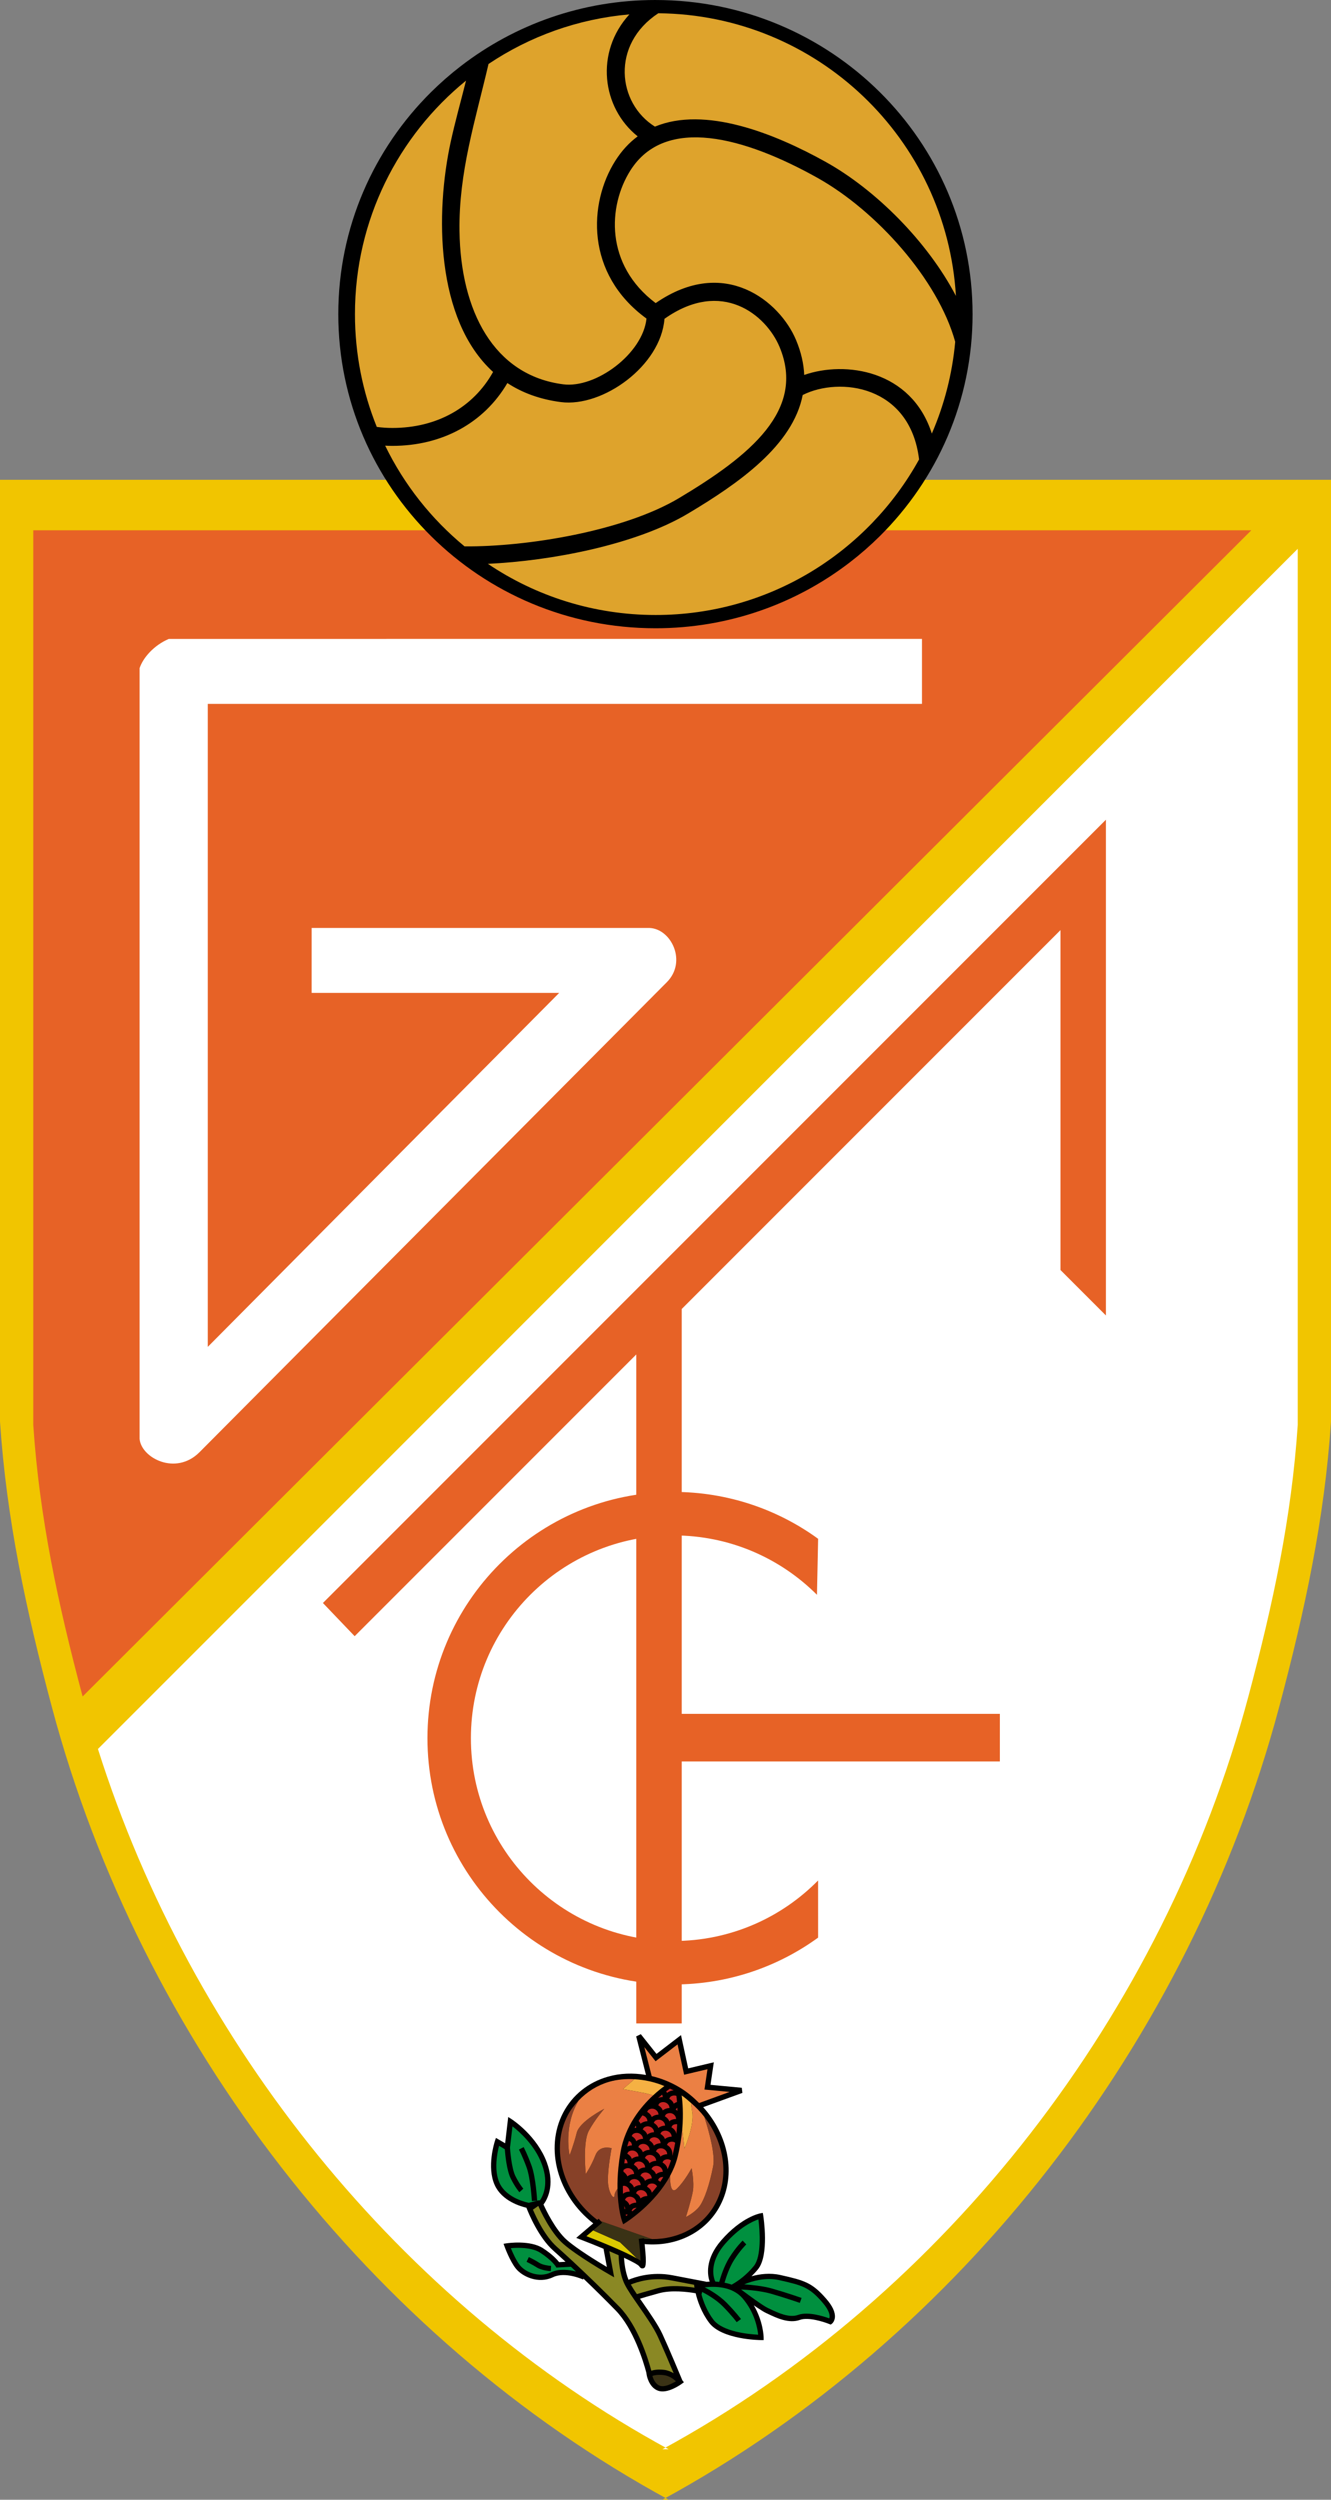
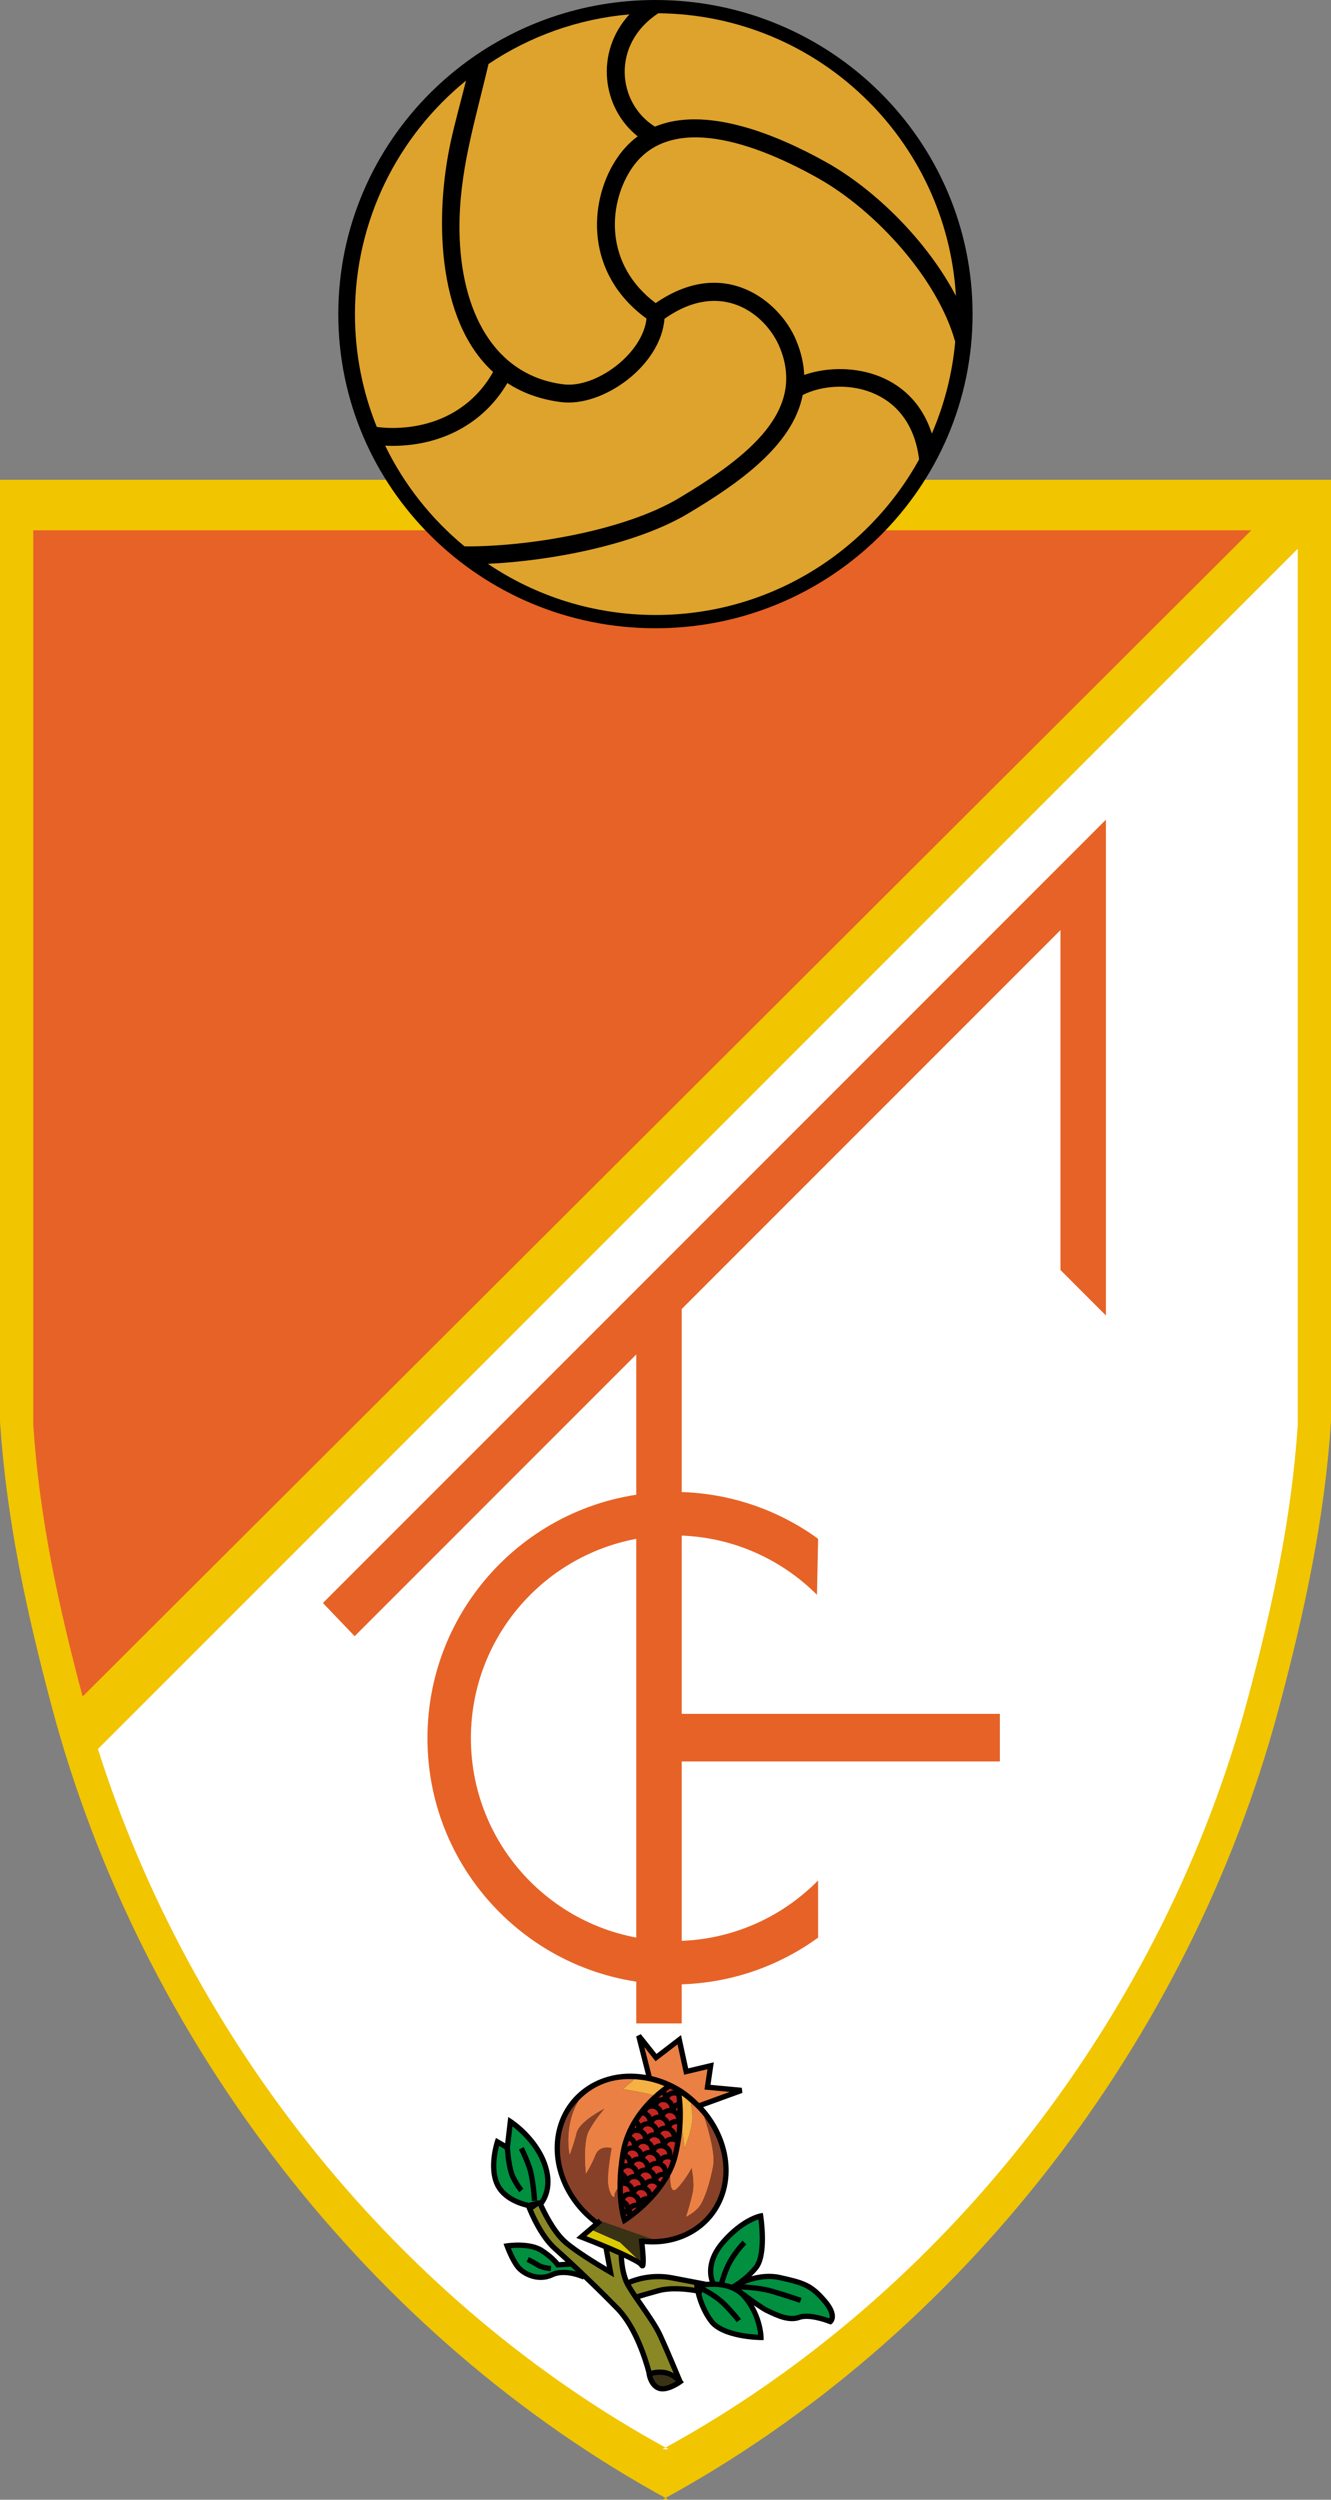
<svg xmlns="http://www.w3.org/2000/svg" version="1.0" id="Ebene_1" x="0px" y="0px" width="234.029px" height="439.37px" viewBox="0 0 234.029 439.37" enable-background="new 0 0 234.029 439.37" xml:space="preserve">
  <rect x="0" y="0" width="234.029" height="439.37" fill="#808080" stroke="none" />
  <path fill-rule="evenodd" clip-rule="evenodd" fill="#F1C500" d="M116.445,439.37c52.514-28.54,92.816-80.638,108.453-139.277  c4.565-17.124,7.99-33.105,9.131-50.229V84.33H0v165.533c1.143,17.124,4.566,33.105,9.133,50.229  c15.638,58.64,55.94,110.737,108.454,139.277H116.445L116.445,439.37z" />
  <path fill-rule="evenodd" clip-rule="evenodd" fill="#FFFFFF" d="M17.22,307.412c16.455,51.912,53.223,97.476,100.338,123.081  h-1.085c49.888-27.114,88.176-76.604,103.03-132.312c4.339-16.268,7.591-31.451,8.677-47.718V96.459L17.22,307.412L17.22,307.412z" />
  <path fill-rule="evenodd" clip-rule="evenodd" fill="#E76226" d="M220.016,93.206H5.851v157.258  c1.085,16.267,4.338,31.45,8.677,47.718L220.016,93.206L220.016,93.206z" />
-   <path fill-rule="evenodd" clip-rule="evenodd" fill="#FFFFFF" d="M35.072,255.252c-4.186,4.187-10.246,0.986-10.526-2.344V117.437  c0.603-1.829,2.523-4.027,5.137-5.137l132.425-0.001v11.417H36.533v113.018l61.788-62.216l-43.524-0.001l0.001-11.416h59.363  c3.867,0.116,6.692,5.93,3.075,9.546L35.072,255.252L35.072,255.252z" />
  <polygon fill-rule="evenodd" clip-rule="evenodd" fill="#E76226" points="111.878,355.652 119.869,355.652 119.869,309.607   175.807,309.607 175.807,301.235 119.869,301.235 119.869,230.073 186.463,163.481 186.463,223.225 194.454,231.216   194.454,144.075 56.777,281.75 62.358,287.586 111.878,238.066 111.878,355.652 " />
  <path fill-rule="evenodd" clip-rule="evenodd" fill="#E76226" d="M143.846,330.518c-6.465,6.57-15.459,10.643-25.403,10.643  c-19.686,0-35.644-15.96-35.644-35.643c0-19.688,15.958-35.645,35.644-35.645c9.843,0,18.753,3.989,25.204,10.439l0.205-9.844  c-7.137-5.184-15.916-8.24-25.409-8.24c-23.906,0-43.285,19.381-43.285,43.289c0,23.904,19.379,43.283,43.285,43.283  c9.493,0,18.271-3.054,25.406-8.236L143.846,330.518L143.846,330.518z" />
  <path d="M171.01,55.214v0.003h-0.003c0,15.246-6.24,29.049-16.333,39.04c-1.643,1.627-3.389,3.153-5.225,4.566  c-9.445,7.273-21.316,11.604-34.204,11.604h-0.002v-0.001c-15.397-0.001-29.338-6.18-39.429-16.17  c-10.089-9.989-16.331-23.792-16.332-39.037h-0.003v-0.005v-0.001h0.003c0-15.248,6.242-29.051,16.333-39.042  c1.644-1.626,3.39-3.153,5.225-4.565C90.485,4.332,102.355,0,115.245,0h0.002v0.002c15.395,0,29.338,6.179,39.426,16.169  c10.09,9.99,16.333,23.793,16.333,39.038h0.003V55.214L171.01,55.214z" />
  <path fill-rule="evenodd" clip-rule="evenodd" fill="#DEA32C" d="M86.698,65.378c-10.138-9.233-10.169-27.997-7.446-40.46  c0.757-3.47,1.71-6.867,2.692-10.749c-11.919,9.694-19.533,24.479-19.533,41.042c0,7.012,1.362,13.703,3.84,19.827  c0.901,0.118,1.816,0.182,2.748,0.182C76.83,75.22,83.224,71.602,86.698,65.378L86.698,65.378z M81.68,96.036  c11.03,0.087,27.985-2.689,37.703-8.483c12.562-7.495,22.32-15.492,17.684-26.58c-2.342-5.603-10.132-12.086-20.234-4.935  c-0.642,8.276-10.859,15.575-18.196,14.636c-3.717-0.478-6.833-1.649-9.426-3.349c-4.122,7.045-11.504,11.042-20.211,11.042  c-0.428,0-0.856-0.011-1.279-0.036C71.06,85.198,75.845,91.229,81.68,96.036L81.68,96.036z M115.155,22.257  c8.748-3.626,20.869,1.087,30.105,6.245c8.721,4.872,17.83,13.965,22.82,23.514c-1.646-27.572-24.407-49.447-52.334-49.684  C107.403,7.812,108.542,18.142,115.155,22.257L115.155,22.257z M113.675,55.997c-10.828-7.896-10.163-20.324-5.504-27.705  c1.143-1.812,2.474-3.236,3.953-4.325c-6.297-5.026-7.555-14.775-1.457-21.439c-9.114,0.792-17.568,3.89-24.773,8.719  c-2.309,9.93-5.249,19.001-5.102,29.374c0.197,13.981,5.985,25.359,18.244,26.93C104.758,68.285,113.014,62.196,113.675,55.997  L113.675,55.997z M167.953,60.076c-3.021-10.941-13.867-23.036-24.229-28.823c-12.773-7.139-26.747-11.018-32.893-1.279  c-3.944,6.25-4.491,16.572,4.455,23.301c12.161-8.4,21.875-0.231,24.682,6.486c0.901,2.15,1.355,4.198,1.436,6.144  c7.178-2.524,18.848-0.897,22.439,10.305C166.017,71.186,167.438,65.761,167.953,60.076L167.953,60.076z M141.139,69.426  c-1.733,8.864-11.213,15.503-20.145,20.83c-9.202,5.49-24.045,8.327-35.214,8.845c8.429,5.676,18.584,8.994,29.51,8.994  c19.945,0,37.309-11.041,46.313-27.341C160.025,67.706,147.623,66.174,141.139,69.426L141.139,69.426z" />
  <path fill-rule="evenodd" clip-rule="evenodd" d="M89.098,394.292c0.17-0.022,4.107-0.61,6.393,0.876  c1.667,1.084,2.495,2.018,2.82,2.439l1.126-0.066c-0.794-0.736-1.521-1.391-2.146-1.95c-2.597-2.302-4.337-6.53-4.735-7.552  c-0.964-0.219-4.289-1.146-5.568-3.967c-1.447-3.186-0.031-7.57,0.029-7.754l0.182-0.547l0.494,0.285l1.128,0.657l0.452-3.874  l0.088-0.748l0.631,0.41c0.18,0.117,4.473,2.947,6.179,7.64c1.483,4.075-0.041,6.585-0.609,7.341  c0.43,0.943,2.105,4.461,4.112,6.224c1.796,1.577,5.386,3.77,7.031,4.751l-0.59-3.205c-1.314-0.55-2.705-1.104-4.071-1.631  l-0.726-0.273l0.592-0.511l2.402-2.044c-6.289-4.887-8.584-13.161-5.298-19.453c1.622-3.096,4.421-5.352,7.885-6.335  c2.132-0.61,4.416-0.69,6.682-0.3l-1.724-6.771l0.817-0.4l2.755,3.47l3.727-2.857l0.584-0.446l0.153,0.718l1.11,5.129l3.841-0.912  l0.669-0.154l-0.103,0.674l-0.483,3.283l5.498,0.518l0.112,0.898l-6.897,2.51c4.422,4.902,5.862,11.807,2.996,17.278  c-2.453,4.704-7.631,7.302-13.292,6.794c0.444,3.963,0.112,4.137-0.219,4.248c-0.129,0.047-0.453,0.098-0.72-0.336  c-0.177-0.267-1.217-0.826-2.687-1.514c0.054,0.871,0.231,2.512,0.791,3.871c1.082-0.459,4.058-1.501,7.744-0.793l5.922,1.135  l-0.01,0.022c0.2-0.022,0.391-0.032,0.613-0.039c-0.369-1.087-0.892-3.896,2.025-7.253c3.555-4.088,6.717-4.715,6.849-4.742  l0.469-0.088l0.081,0.469c0.039,0.286,1.084,6.971-0.926,9.441c-0.379,0.464-0.764,0.867-1.141,1.232  c1.471-0.4,3.248-0.639,5.096-0.219c4.25,0.949,5.584,1.35,8.037,4.162c1.104,1.262,1.616,2.373,1.533,3.299  c-0.068,0.715-0.471,1.052-0.518,1.088l-0.215,0.166l-0.252-0.098c-0.941-0.388-3.705-1.267-5.16-0.734  c-1.941,0.705-4.163-0.352-5.635-1.057l-0.394-0.184c-0.439-0.21-1.23-0.725-2.085-1.323c1.665,2.856,1.727,5.522,1.727,5.654  l0.004,0.469l-0.471-0.005c-0.283,0-6.88-0.09-9.109-3.035c-1.396-1.846-2.072-3.916-2.38-5.199  c-1.489-0.254-4.311-0.599-6.494,0.014c-1.896,0.525-2.834,0.799-3.292,0.943c0.173,0.251,0.345,0.502,0.524,0.756  c1.261,1.816,2.689,3.87,3.432,5.475c1.165,2.521,3.112,7.191,3.491,8.112l0.275,0.345l-0.391,0.285  c-0.256,0.186-2.535,1.785-4.142,1.206c-1.667-0.599-2.008-2.734-2.02-2.827l-0.047-0.308h0.007  c-0.532-1.989-2.275-7.764-5.407-10.974c-1.938-1.982-3.874-3.89-5.661-5.596l-0.075,0.153c-0.026-0.017-3.138-1.429-5.25-0.415  c-2.654,1.274-5.486-0.146-6.567-1.506c-1.051-1.321-1.933-3.724-1.969-3.828l-0.193-0.53L89.098,394.292L89.098,394.292z" />
  <path fill-rule="evenodd" clip-rule="evenodd" fill="#00903F" d="M91.424,398.159c0.934,1.169,3.341,2.261,5.438,1.247  c1.448-0.695,3.173-0.473,4.417-0.146c-0.308-0.287-0.608-0.573-0.9-0.844l-2.272,0.131l-0.278,0.018l-0.145-0.239  c-0.003-0.005-0.677-1.062-2.702-2.376c-1.519-0.99-4.033-0.902-5.16-0.803C90.134,395.916,90.754,397.314,91.424,398.159  L91.424,398.159z" />
  <path fill-rule="evenodd" clip-rule="evenodd" fill="#00903F" d="M132.555,398.273c1.336-1.643,1.072-6.068,0.796-8.184  c-0.962,0.328-3.288,1.357-5.845,4.295c-3.047,3.504-1.926,6.242-1.74,6.631c0.225,0.01,0.463,0.047,0.69,0.068  c0.244-0.835,0.847-2.798,1.794-4.295c1.197-1.898,2.283-2.924,2.33-2.971l0.637,0.679c-0.015,0.013-1.053,0.996-2.178,2.786  c-0.825,1.309-1.398,3.08-1.648,3.936c0.436,0.085,0.867,0.197,1.295,0.361l-0.018-0.032c0.029-0.017,0.203-0.122,0.447-0.257  C129.793,400.877,131.229,399.904,132.555,398.273L132.555,398.273z" />
  <path fill-rule="evenodd" clip-rule="evenodd" fill="#00903F" d="M135.025,405.672l0.402,0.189c1.331,0.635,3.336,1.59,4.91,1.016  c1.743-0.632,4.502,0.26,5.471,0.613c0.174-0.412,0.088-1.323-1.244-2.85c-2.266-2.6-3.436-2.946-7.537-3.869  c-2.361-0.527-4.686,0.125-6.187,0.74c1.341,0.09,3.356,0.293,4.946,0.746c2.518,0.716,5.132,1.629,5.156,1.637l-0.308,0.873  c-0.024-0.01-2.614-0.905-5.104-1.621c-1.702-0.48-3.973-0.668-5.225-0.736C131.734,403.484,134.154,405.262,135.025,405.672  L135.025,405.672z" />
  <path fill-rule="evenodd" clip-rule="evenodd" fill="#00903F" d="M125.443,407.717c1.641,2.166,6.354,2.566,7.863,2.645  c-0.109-1.082-0.591-3.882-2.734-6.385c-1.851-2.158-4.937-2.146-6.658-1.943c0.752,0.381,2.532,1.365,3.863,2.721  c1.643,1.672,2.475,2.805,2.51,2.854l-0.755,0.545c-0.01-0.01-0.83-1.133-2.422-2.75c-1.245-1.27-2.976-2.211-3.649-2.559  l-0.11,0.43c0,0-0.015,0-0.017-0.002C123.666,404.48,124.288,406.196,125.443,407.717L125.443,407.717z" />
  <path fill-rule="evenodd" clip-rule="evenodd" fill="#EB8044" d="M128.289,367.686l-3.936-0.371l-0.485-0.044l0.071-0.485  l0.456-3.089l-3.64,0.859l-0.462,0.112l-0.101-0.461l-1.057-4.876l-3.501,2.686l-0.364,0.278l-0.283-0.356l-1.697-2.132l1.3,5.098  c1.669,0.396,3.318,1.051,4.862,1.966c1.313,0.778,2.441,1.738,3.479,2.767l0,0L128.289,367.686L128.289,367.686z" />
  <path fill-rule="evenodd" clip-rule="evenodd" fill="#C62523" d="M116.882,369.51c-0.292-0.071-0.598-0.035-0.856,0.121  c-0.15,0.091-0.205,0.257-0.292,0.4c0.276,0.169,0.531,0.384,0.702,0.672c0.046,0.073,0.052,0.158,0.085,0.236  c0.345-0.268,0.76-0.414,1.203-0.427c-0.015-0.169-0.052-0.339-0.144-0.491C117.425,369.764,117.176,369.58,116.882,369.51  L116.882,369.51z" />
  <path fill-rule="evenodd" clip-rule="evenodd" fill="#C62523" d="M116.417,368.156c-0.229,0.188-0.47,0.4-0.719,0.628  c0.259-0.127,0.539-0.192,0.836-0.202C116.528,368.43,116.488,368.291,116.417,368.156L116.417,368.156z" />
  <path fill-rule="evenodd" clip-rule="evenodd" fill="#C62523" d="M112.22,374.917c-0.295-0.068-0.597-0.026-0.859,0.134  c-0.15,0.086-0.202,0.254-0.296,0.394c0.28,0.169,0.536,0.386,0.711,0.674c0.042,0.073,0.046,0.156,0.082,0.234  c0.346-0.269,0.752-0.413,1.203-0.42c-0.011-0.173-0.054-0.345-0.144-0.498C112.76,375.176,112.513,374.992,112.22,374.917  L112.22,374.917z" />
  <path fill-rule="evenodd" clip-rule="evenodd" fill="#C62523" d="M111.776,373.608c-0.071,0.13-0.137,0.267-0.21,0.397  c0.1-0.02,0.203-0.007,0.303-0.01C111.857,373.857,111.838,373.729,111.776,373.608L111.776,373.608z" />
  <path fill-rule="evenodd" clip-rule="evenodd" fill="#C62523" d="M111.436,378.013c-0.291-0.073-0.596-0.024-0.856,0.13  c-0.149,0.09-0.204,0.256-0.293,0.395c0.278,0.172,0.531,0.384,0.707,0.674c0.041,0.074,0.045,0.159,0.084,0.237  c0.344-0.267,0.753-0.417,1.199-0.427c-0.016-0.174-0.051-0.338-0.144-0.491C111.979,378.271,111.73,378.088,111.436,378.013  L111.436,378.013z" />
  <path fill-rule="evenodd" clip-rule="evenodd" fill="#C62523" d="M110.977,376.597c-0.091-0.149-0.258-0.205-0.399-0.293  c-0.107,0.317-0.209,0.642-0.299,0.979c0.262-0.127,0.544-0.186,0.842-0.191C111.107,376.916,111.064,376.746,110.977,376.597  L110.977,376.597z" />
  <path fill-rule="evenodd" clip-rule="evenodd" fill="#C62523" d="M110.656,381.108c-0.371-0.095-0.741,0.042-1.018,0.296  c-0.011,0.107-0.013,0.199-0.02,0.305c0.299,0.217,0.545,0.483,0.697,0.815c0.34-0.257,0.744-0.397,1.179-0.407  c-0.01-0.174-0.051-0.345-0.146-0.496C111.197,381.362,110.949,381.18,110.656,381.108L110.656,381.108z" />
  <path fill-rule="evenodd" clip-rule="evenodd" fill="#C62523" d="M110.191,379.689c-0.069-0.117-0.211-0.15-0.313-0.231  c-0.04,0.271-0.078,0.542-0.111,0.804c0.184-0.057,0.379-0.025,0.568-0.029C110.329,380.041,110.295,379.858,110.191,379.689  L110.191,379.689z" />
  <path fill-rule="evenodd" clip-rule="evenodd" fill="#C62523" d="M111.035,386.138c-0.296-0.075-0.601-0.029-0.858,0.127  c-0.15,0.088-0.205,0.251-0.298,0.394c0.283,0.17,0.535,0.388,0.708,0.676c0.046,0.073,0.051,0.154,0.083,0.234  c0.348-0.269,0.756-0.415,1.205-0.428c-0.013-0.17-0.053-0.342-0.146-0.492C111.576,386.392,111.325,386.209,111.035,386.138  L111.035,386.138z" />
  <path fill-rule="evenodd" clip-rule="evenodd" fill="#C62523" d="M110.571,384.715c-0.155-0.26-0.404-0.439-0.696-0.516  c-0.118-0.029-0.236,0.008-0.358,0.02c0,0.488,0.005,0.959,0.024,1.387c0.059-0.041,0.098-0.103,0.156-0.137  c0.313-0.19,0.664-0.249,1.017-0.262C110.698,385.037,110.663,384.871,110.571,384.715L110.571,384.715z" />
  <path fill-rule="evenodd" clip-rule="evenodd" fill="#C62523" d="M111.053,388.572c0.049,0.029,0.082,0.068,0.127,0.098  c0.234-0.184,0.483-0.387,0.747-0.618c-0.204,0-0.412,0.036-0.591,0.144C111.193,388.276,111.147,388.442,111.053,388.572  L111.053,388.572z" />
  <path fill-rule="evenodd" clip-rule="evenodd" fill="#C62523" d="M111.813,383.039c-0.293-0.072-0.596-0.026-0.856,0.13  c-0.148,0.088-0.2,0.257-0.297,0.396c0.283,0.171,0.536,0.389,0.708,0.674c0.044,0.07,0.051,0.156,0.087,0.236  c0.343-0.266,0.753-0.412,1.203-0.424c-0.012-0.174-0.055-0.338-0.15-0.494C112.355,383.296,112.109,383.113,111.813,383.039  L111.813,383.039z" />
  <path fill-rule="evenodd" clip-rule="evenodd" fill="#C62523" d="M112.611,386.408c0.344-0.271,0.758-0.417,1.208-0.427  c-0.016-0.171-0.058-0.339-0.148-0.491c-0.156-0.261-0.4-0.441-0.697-0.515c-0.291-0.075-0.596-0.029-0.856,0.127  c-0.15,0.085-0.202,0.257-0.295,0.396c0.279,0.168,0.536,0.383,0.707,0.672C112.57,386.248,112.574,386.328,112.611,386.408  L112.611,386.408z" />
  <path fill-rule="evenodd" clip-rule="evenodd" fill="#C62523" d="M112.596,379.946c-0.292-0.071-0.599-0.026-0.858,0.13  c-0.148,0.088-0.204,0.254-0.294,0.397c0.277,0.169,0.536,0.381,0.705,0.669c0.049,0.076,0.052,0.161,0.088,0.239  c0.343-0.269,0.754-0.415,1.203-0.425c-0.017-0.171-0.055-0.342-0.148-0.493C113.141,380.205,112.891,380.02,112.596,379.946  L112.596,379.946z" />
  <path fill-rule="evenodd" clip-rule="evenodd" fill="#C62523" d="M114.606,385.4c0.319-0.359,0.629-0.737,0.931-1.138  c-0.151-0.21-0.355-0.384-0.619-0.446c-0.294-0.074-0.602-0.029-0.859,0.127c-0.15,0.088-0.203,0.254-0.298,0.395  c0.283,0.172,0.533,0.384,0.709,0.672C114.541,385.135,114.566,385.271,114.606,385.4L114.606,385.4z" />
  <path fill-rule="evenodd" clip-rule="evenodd" fill="#C62523" d="M115.337,382.15c0.345-0.266,0.754-0.412,1.201-0.424  c-0.014-0.172-0.053-0.34-0.148-0.494c-0.151-0.258-0.398-0.439-0.692-0.512c-0.296-0.074-0.599-0.032-0.858,0.127  c-0.147,0.088-0.201,0.256-0.299,0.395c0.285,0.174,0.537,0.384,0.709,0.674C115.293,381.992,115.3,382.078,115.337,382.15  L115.337,382.15z" />
  <path fill-rule="evenodd" clip-rule="evenodd" fill="#C62523" d="M115.694,383.191c0.144,0.085,0.274,0.178,0.393,0.303  c0.19-0.271,0.371-0.564,0.542-0.85c-0.222-0.013-0.438,0.02-0.63,0.137C115.846,382.871,115.786,383.045,115.694,383.191  L115.694,383.191z" />
  <path fill-rule="evenodd" clip-rule="evenodd" fill="#C62523" d="M114.175,380.22c0.344-0.267,0.755-0.413,1.205-0.423  c-0.012-0.176-0.055-0.344-0.144-0.495c-0.155-0.261-0.405-0.442-0.701-0.513c-0.288-0.078-0.592-0.029-0.856,0.125  c-0.145,0.088-0.199,0.258-0.295,0.395c0.28,0.172,0.534,0.384,0.709,0.674C114.134,380.061,114.141,380.145,114.175,380.22  L114.175,380.22z" />
  <path fill-rule="evenodd" clip-rule="evenodd" fill="#C62523" d="M113.395,383.313c0.344-0.268,0.754-0.417,1.205-0.427  c-0.016-0.166-0.055-0.335-0.146-0.491c-0.155-0.258-0.4-0.441-0.696-0.518c-0.294-0.07-0.603-0.026-0.859,0.133  c-0.147,0.085-0.204,0.251-0.294,0.397c0.278,0.169,0.533,0.381,0.708,0.671C113.355,383.152,113.36,383.234,113.395,383.313  L113.395,383.313z" />
  <path fill-rule="evenodd" clip-rule="evenodd" fill="#C62523" d="M113.382,376.854c-0.295-0.074-0.602-0.025-0.864,0.131  c-0.145,0.086-0.2,0.254-0.293,0.394c0.282,0.171,0.532,0.384,0.708,0.677c0.041,0.072,0.051,0.153,0.083,0.229  c0.347-0.264,0.753-0.41,1.206-0.422c-0.016-0.174-0.056-0.342-0.146-0.49C113.918,377.109,113.669,376.926,113.382,376.854  L113.382,376.854z" />
  <path fill-rule="evenodd" clip-rule="evenodd" fill="#C62523" d="M112.625,373.27c0.349-0.271,0.764-0.423,1.216-0.436  c-0.015-0.173-0.05-0.342-0.144-0.492c-0.156-0.26-0.403-0.438-0.693-0.514c-0.022-0.007-0.04-0.004-0.06-0.01  c-0.226,0.306-0.443,0.625-0.658,0.955C112.423,372.925,112.547,373.086,112.625,373.27L112.625,373.27z" />
  <path fill-rule="evenodd" clip-rule="evenodd" fill="#C62523" d="M114.157,373.76c-0.287-0.073-0.596-0.029-0.853,0.127  c-0.148,0.088-0.207,0.256-0.295,0.396c0.278,0.173,0.53,0.386,0.704,0.677c0.044,0.072,0.052,0.156,0.086,0.236  c0.345-0.273,0.758-0.415,1.2-0.428c-0.011-0.168-0.047-0.339-0.143-0.492C114.702,374.016,114.453,373.833,114.157,373.76  L114.157,373.76z" />
  <path fill-rule="evenodd" clip-rule="evenodd" fill="#C62523" d="M115.318,375.695c-0.293-0.075-0.598-0.029-0.857,0.127  c-0.145,0.088-0.203,0.254-0.294,0.394c0.278,0.173,0.531,0.384,0.706,0.677c0.047,0.07,0.052,0.158,0.084,0.234  c0.346-0.267,0.754-0.413,1.201-0.426c-0.014-0.17-0.049-0.344-0.144-0.492C115.865,375.949,115.614,375.767,115.318,375.695  L115.318,375.695z" />
  <path fill-rule="evenodd" clip-rule="evenodd" fill="#C62523" d="M117.378,381.271c0.234-0.495,0.425-1.006,0.598-1.533  c-0.104-0.07-0.208-0.146-0.338-0.18c-0.294-0.074-0.596-0.025-0.857,0.129c-0.15,0.088-0.205,0.256-0.295,0.396  c0.279,0.173,0.536,0.386,0.707,0.674C117.289,380.92,117.329,381.096,117.378,381.271L117.378,381.271z" />
  <path fill-rule="evenodd" clip-rule="evenodd" fill="#C62523" d="M116.118,379.058c0.343-0.267,0.753-0.407,1.2-0.423  c-0.016-0.173-0.051-0.344-0.142-0.498c-0.158-0.254-0.403-0.439-0.695-0.51c-0.298-0.076-0.601-0.029-0.863,0.125  c-0.143,0.09-0.2,0.261-0.294,0.395c0.285,0.172,0.535,0.387,0.708,0.677C116.076,378.896,116.081,378.984,116.118,379.058  L116.118,379.058z" />
  <path fill-rule="evenodd" clip-rule="evenodd" fill="#C62523" d="M114.494,371.863c0.047,0.075,0.054,0.16,0.086,0.236  c0.345-0.266,0.754-0.415,1.202-0.422c-0.011-0.179-0.053-0.345-0.144-0.496c-0.158-0.256-0.402-0.441-0.695-0.516  c-0.298-0.072-0.598-0.029-0.856,0.127c-0.15,0.088-0.204,0.257-0.299,0.396C114.069,371.362,114.323,371.577,114.494,371.863  L114.494,371.863z" />
  <path fill-rule="evenodd" clip-rule="evenodd" fill="#C62523" d="M116.101,372.598c-0.292-0.073-0.597-0.027-0.858,0.129  c-0.148,0.088-0.202,0.257-0.295,0.394c0.283,0.176,0.535,0.388,0.708,0.677c0.043,0.072,0.051,0.16,0.083,0.234  c0.343-0.267,0.757-0.41,1.204-0.423c-0.011-0.173-0.054-0.342-0.145-0.495C116.642,372.854,116.394,372.674,116.101,372.598  L116.101,372.598z" />
  <path fill-rule="evenodd" clip-rule="evenodd" fill="#C62523" d="M117.262,374.533c-0.295-0.072-0.598-0.029-0.859,0.125  c-0.147,0.09-0.203,0.259-0.293,0.4c0.281,0.168,0.53,0.383,0.707,0.674c0.042,0.073,0.049,0.158,0.083,0.234  c0.345-0.266,0.757-0.415,1.201-0.425c-0.01-0.176-0.05-0.339-0.146-0.493C117.801,374.79,117.555,374.604,117.262,374.533  L117.262,374.533z" />
  <path fill-rule="evenodd" clip-rule="evenodd" fill="#C62523" d="M118.221,378.853c0.01,0,0.015,0.005,0.023,0.007  c0.189-0.769,0.353-1.518,0.477-2.24c-0.098-0.059-0.19-0.127-0.302-0.156c-0.292-0.068-0.596-0.027-0.859,0.129  c-0.146,0.09-0.2,0.256-0.293,0.398c0.278,0.166,0.533,0.381,0.707,0.674C118.192,378.027,118.249,378.438,118.221,378.853  L118.221,378.853z" />
  <path fill-rule="evenodd" clip-rule="evenodd" fill="#C62523" d="M118.042,371.438c-0.294-0.07-0.597-0.023-0.857,0.133  c-0.148,0.082-0.205,0.256-0.294,0.393c0.278,0.171,0.53,0.386,0.704,0.676c0.048,0.071,0.053,0.154,0.086,0.23  c0.063-0.049,0.111-0.123,0.184-0.166c0.317-0.186,0.663-0.25,1.017-0.257c-0.011-0.171-0.052-0.342-0.144-0.491  C118.583,371.694,118.336,371.512,118.042,371.438L118.042,371.438z" />
  <path fill-rule="evenodd" clip-rule="evenodd" fill="#C62523" d="M118.927,375.044c0.064-0.586,0.114-1.14,0.144-1.677  c-0.251-0.032-0.505,0.002-0.729,0.134c-0.146,0.085-0.201,0.257-0.29,0.396c0.279,0.171,0.527,0.381,0.705,0.674  C118.846,374.715,118.877,374.883,118.927,375.044L118.927,375.044z" />
  <path fill-rule="evenodd" clip-rule="evenodd" fill="#C62523" d="M117.291,367.856c0.331-0.261,0.724-0.413,1.156-0.439  c-0.211-0.117-0.433-0.2-0.654-0.308c-0.171,0.122-0.397,0.281-0.669,0.488C117.18,367.684,117.248,367.766,117.291,367.856  L117.291,367.856z" />
  <path fill-rule="evenodd" clip-rule="evenodd" fill="#C62523" d="M118.457,369.761c0.174-0.137,0.368-0.237,0.582-0.313  c-0.034-0.41-0.076-0.767-0.113-1.064c-0.034-0.015-0.063-0.029-0.1-0.039c-0.294-0.071-0.6-0.029-0.859,0.13  c-0.15,0.085-0.205,0.254-0.299,0.397c0.286,0.169,0.534,0.381,0.712,0.671C118.419,369.609,118.425,369.688,118.457,369.761  L118.457,369.761z" />
  <path fill-rule="evenodd" clip-rule="evenodd" fill="#C62523" d="M118.799,370.791c0.113,0.063,0.22,0.132,0.318,0.223  c-0.002-0.193-0.011-0.369-0.02-0.547C118.972,370.552,118.884,370.659,118.799,370.791L118.799,370.791z" />
  <path fill-rule="evenodd" clip-rule="evenodd" fill="#C62523" d="M110.252,389.229c-0.082-0.02-0.16,0.021-0.237,0.012  c0.024,0.115,0.042,0.176,0.066,0.264c0.086-0.061,0.178-0.127,0.285-0.209C110.321,389.277,110.298,389.238,110.252,389.229  L110.252,389.229z" />
  <path fill-rule="evenodd" clip-rule="evenodd" fill="#C62523" d="M109.787,387.813c-0.006-0.012-0.023-0.015-0.033-0.027  c0.024,0.159,0.045,0.345,0.066,0.484c0.038-0.003,0.077,0.012,0.115,0.01C109.918,388.115,109.878,387.957,109.787,387.813  L109.787,387.813z" />
  <path fill-rule="evenodd" clip-rule="evenodd" fill="#8A8824" d="M115.566,402.192c2.212-0.615,4.91-0.356,6.547-0.093  c-0.02-0.137-0.032-0.229-0.037-0.249l-0.034-0.267l-3.964-0.756c-3.36-0.652-6.141,0.295-7.159,0.715  c0.273,0.49,0.637,1.057,1.062,1.685C112.312,403.125,113.22,402.85,115.566,402.192L115.566,402.192z" />
  <path fill-rule="evenodd" clip-rule="evenodd" fill="#3A3215" d="M116.036,419.336c0.792,0.283,2.046-0.32,2.812-0.789  c-0.421-0.393-1.183-0.974-2.178-1.088c-0.986-0.11-1.618,0.023-1.961,0.139C114.854,418.11,115.215,419.043,116.036,419.336  L116.036,419.336z" />
  <path fill-rule="evenodd" clip-rule="evenodd" fill="#8A8824" d="M93.705,388.381c0.664,1.553,2.19,4.729,4.204,6.52  c0.792,0.705,1.754,1.582,2.813,2.563l0.027,0.003l0.002,0.024c2.378,2.212,5.281,5.008,8.167,7.961  c3.242,3.323,5.014,9.031,5.604,11.233c0.469-0.142,1.195-0.269,2.257-0.149c0.658,0.076,1.197,0.322,1.672,0.596  c-0.778-1.853-1.994-4.709-2.813-6.479c-0.707-1.533-2.107-3.553-3.348-5.332c-1.011-1.455-1.969-2.828-2.443-3.789  c-0.94-1.9-1.063-4.453-1.081-5.143c-0.509-0.225-1.056-0.463-1.625-0.705l0.667,3.604l0.184,0.988l-0.874-0.502  c-0.229-0.13-5.629-3.23-8.065-5.371c-2.319-2.041-4.124-6.038-4.403-6.68L93.705,388.381L93.705,388.381z" />
  <path fill-rule="evenodd" clip-rule="evenodd" fill="#00903F" d="M94.448,386.805c0.218-0.074,0.354-0.062,0.495-0.055  c0.522-0.771,1.593-2.891,0.354-6.291c-1.229-3.377-3.966-5.779-5.189-6.721l-0.438,3.744c0.014,0.225,0.239,3.548,0.944,4.974  c0.735,1.478,1.394,2.229,1.403,2.236l-0.693,0.622c-0.032-0.033-0.749-0.844-1.543-2.448c-0.698-1.411-0.96-4.263-1.025-5.114  l-1.009-0.589c-0.314,1.221-0.938,4.272,0.084,6.523c1.27,2.79,5.112,3.483,5.151,3.491L94.448,386.805L94.448,386.805z" />
  <path fill-rule="evenodd" clip-rule="evenodd" d="M92.07,377.385c0.025,0.049,0.666,1.26,1.396,3.262  c0.741,2.037,0.974,5.989,0.981,6.158l-0.926,0.053c-0.005-0.039-0.233-3.984-0.929-5.893c-0.706-1.939-1.34-3.131-1.345-3.143  L92.07,377.385L92.07,377.385z" />
  <path fill-rule="evenodd" clip-rule="evenodd" d="M94.842,397.736c0.581,0.374,1.681,0.511,2.057,0.53l-0.055,0.925  c-0.061-0.004-1.606-0.092-2.508-0.681c-0.773-0.498-1.737-0.952-1.747-0.96l0.393-0.837  C93.019,396.733,94.014,397.197,94.842,397.736L94.842,397.736z" />
  <path fill-rule="evenodd" clip-rule="evenodd" fill="#DCCA00" d="M103.106,393.042l1.186-1.016l4.719,2.08  c0,0,1.641,1.548,3.009,2.871C109.854,395.718,105.379,393.916,103.106,393.042L103.106,393.042z" />
  <path fill-rule="evenodd" clip-rule="evenodd" fill="#3A3215" d="M104.292,392.026l1.581-1.348l-0.238-0.283l9.002,3.157  c-0.462-0.006-0.926,0.002-1.399-0.047c-0.004-0.039-0.006-0.068-0.011-0.105l-0.923,0.12c0.168,1.372,0.313,2.942,0.329,3.828  c-0.168-0.117-0.392-0.247-0.614-0.371c-1.369-1.323-3.009-2.871-3.009-2.871L104.292,392.026L104.292,392.026z" />
  <path fill-rule="evenodd" clip-rule="evenodd" fill="#874128" d="M105.269,389.973l-0.246,0.211  c-6.052-4.603-8.291-12.469-5.183-18.416c0.499-0.957,1.162-1.787,1.89-2.557c-2.717,4.521-1.58,9.619-1.58,9.619  s0.746-1.916,1.247-3.945c0.497-2.035,4.854-4.235,4.854-4.235s-1.606,1.821-2.719,3.867c-1.112,2.048-0.537,7.595-0.537,7.595  s0.945-1.369,1.691-3.288c0.747-1.917,2.849-1.24,2.849-1.24s-0.649,3.315-0.649,5.583c-0.002,2.262,1.139,3.691,1.174,2.654  c0.01-0.33,0.229-0.73,0.514-1.125c0.056,3.588,0.757,5.596,0.802,5.717l0.198,0.54l0.485-0.308  c0.243-0.156,5.119-3.293,7.762-8.201c-0.011,0.947,0.063,3.346,1.184,2.271c1.372-1.324,2.601-3.619,2.601-3.619  s0.495,2.493,0.227,4.026c-0.264,1.536-1.23,4.558-1.23,4.558s1.574-0.775,2.404-1.898c0.828-1.129,1.741-3.721,2.389-7.037  c0.388-1.984-0.65-5.859-1.549-8.666c3.465,4.506,4.446,10.397,1.969,15.141c-2.107,4.023-6.38,6.367-11.177,6.334l-9.002-3.157  L105.269,389.973L105.269,389.973z" />
  <path fill-rule="evenodd" clip-rule="evenodd" fill="#EB8044" d="M123.006,387.781c-0.83,1.123-2.404,1.898-2.404,1.898  s0.967-3.021,1.23-4.558c0.269-1.533-0.227-4.026-0.227-4.026s-1.229,2.295-2.601,3.619c-1.121,1.074-1.195-1.324-1.184-2.271  c0.545-1.01,1.007-2.097,1.304-3.252c0.453-1.779,0.7-3.439,0.832-4.934c0.217,1.689,0.391,3.387,0.391,3.387  s1.795-4.146,1.365-6.455c-0.104-0.553-0.169-1.077-0.218-1.563c0.872,0.754,1.667,1.566,2.351,2.451  c0.898,2.807,1.937,6.682,1.549,8.666C124.747,384.061,123.834,386.652,123.006,387.781L123.006,387.781z" />
  <path fill-rule="evenodd" clip-rule="evenodd" fill="#F5B143" d="M120.348,377.645c0,0-0.174-1.697-0.391-3.387  c0.227-2.646,0.061-4.748-0.1-5.957c0.59,0.4,1.113,0.867,1.638,1.326c0.049,0.485,0.114,1.01,0.218,1.563  C122.143,373.498,120.348,377.645,120.348,377.645L120.348,377.645z" />
  <path fill-rule="evenodd" clip-rule="evenodd" fill="#EB8044" d="M109.12,378.195c-0.172,0.979-0.295,1.902-0.386,2.77  c-0.002,0.002-0.002,0.002-0.002,0.002l0.001,0.002c-0.139,1.39-0.179,2.625-0.158,3.727c-0.285,0.395-0.504,0.795-0.514,1.125  c-0.036,1.037-1.177-0.393-1.174-2.654c0-2.268,0.649-5.583,0.649-5.583s-2.102-0.677-2.849,1.24  c-0.746,1.919-1.691,3.288-1.691,3.288s-0.575-5.547,0.537-7.595c1.112-2.046,2.719-3.867,2.719-3.867s-4.358,2.2-4.854,4.235  c-0.501,2.029-1.247,3.945-1.247,3.945s-1.138-5.098,1.58-9.619c1.454-1.537,3.28-2.707,5.42-3.317  c1.411-0.4,2.899-0.524,4.398-0.439l-2.016,1.738c0,0,1.537,0.264,3.756,0.688c0.465,0.09,0.998,0.236,1.544,0.412  C112.665,370.301,109.929,373.628,109.12,378.195L109.12,378.195z" />
  <path fill-rule="evenodd" clip-rule="evenodd" fill="#F5B143" d="M109.532,367.192l2.016-1.738c1.768,0.095,3.557,0.483,5.274,1.201  c-0.513,0.368-1.216,0.925-1.99,1.638c-0.547-0.176-1.079-0.322-1.544-0.412C111.069,367.456,109.532,367.192,109.532,367.192  L109.532,367.192z" />
</svg>